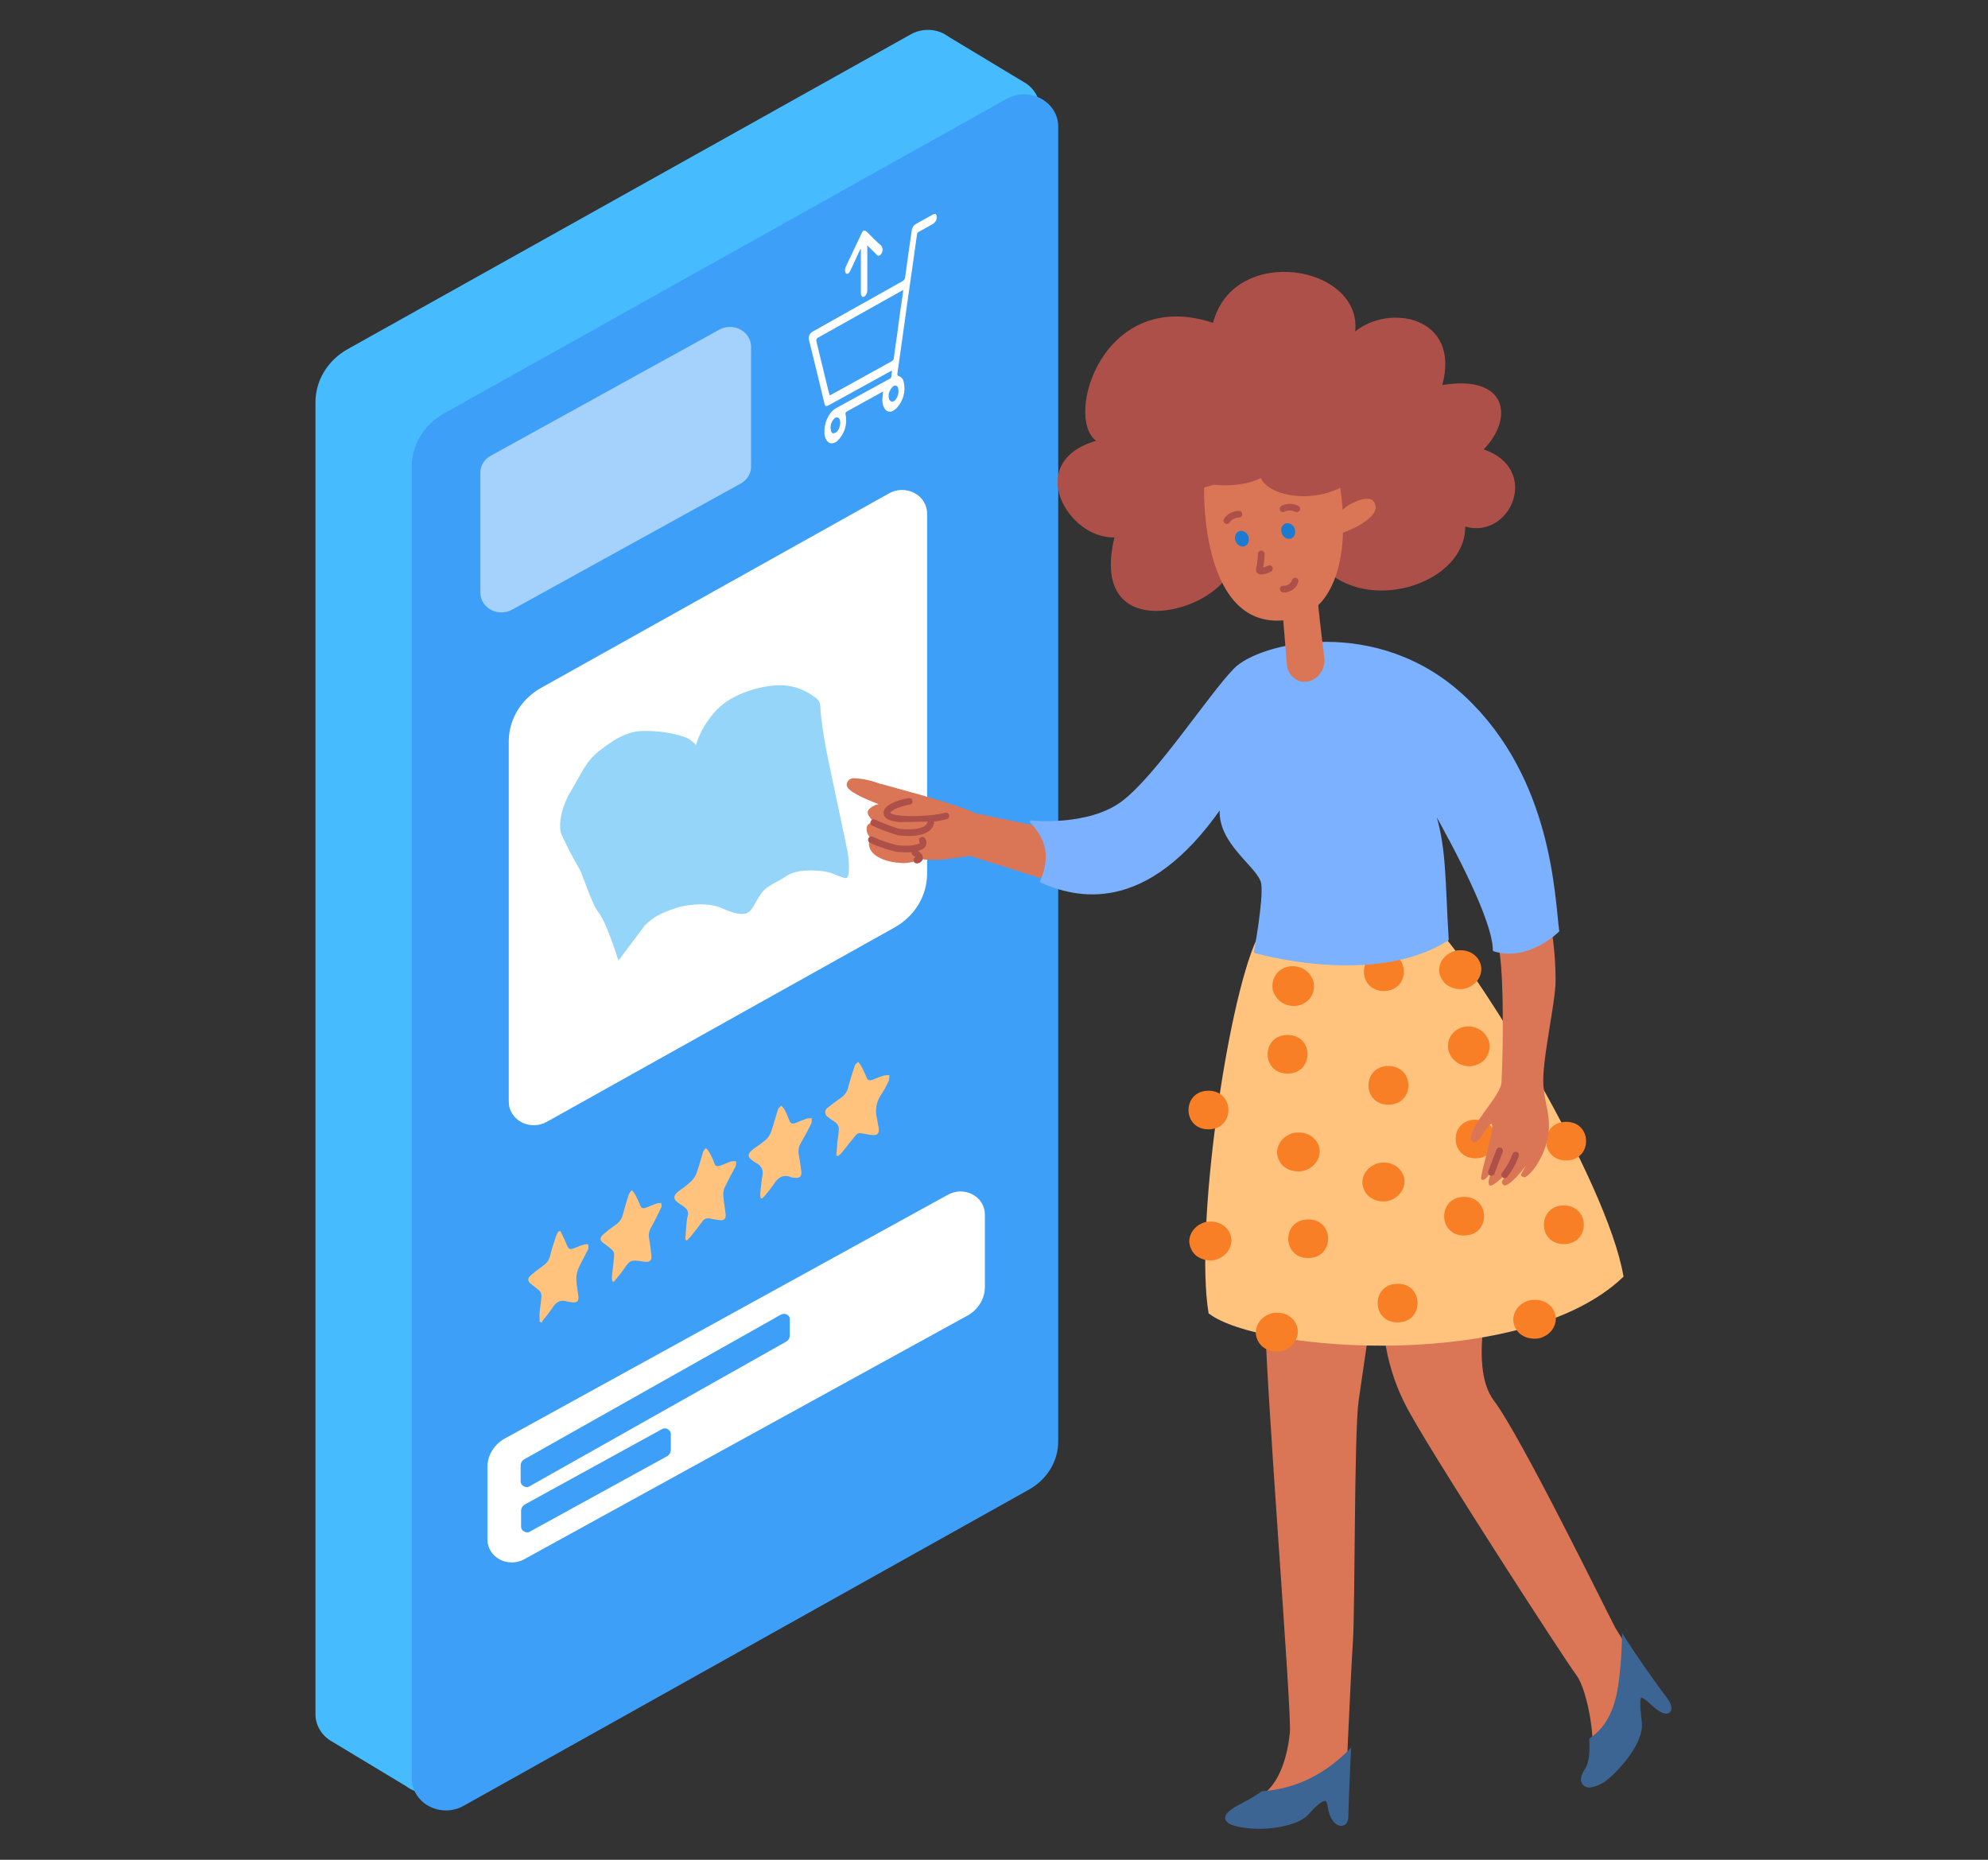
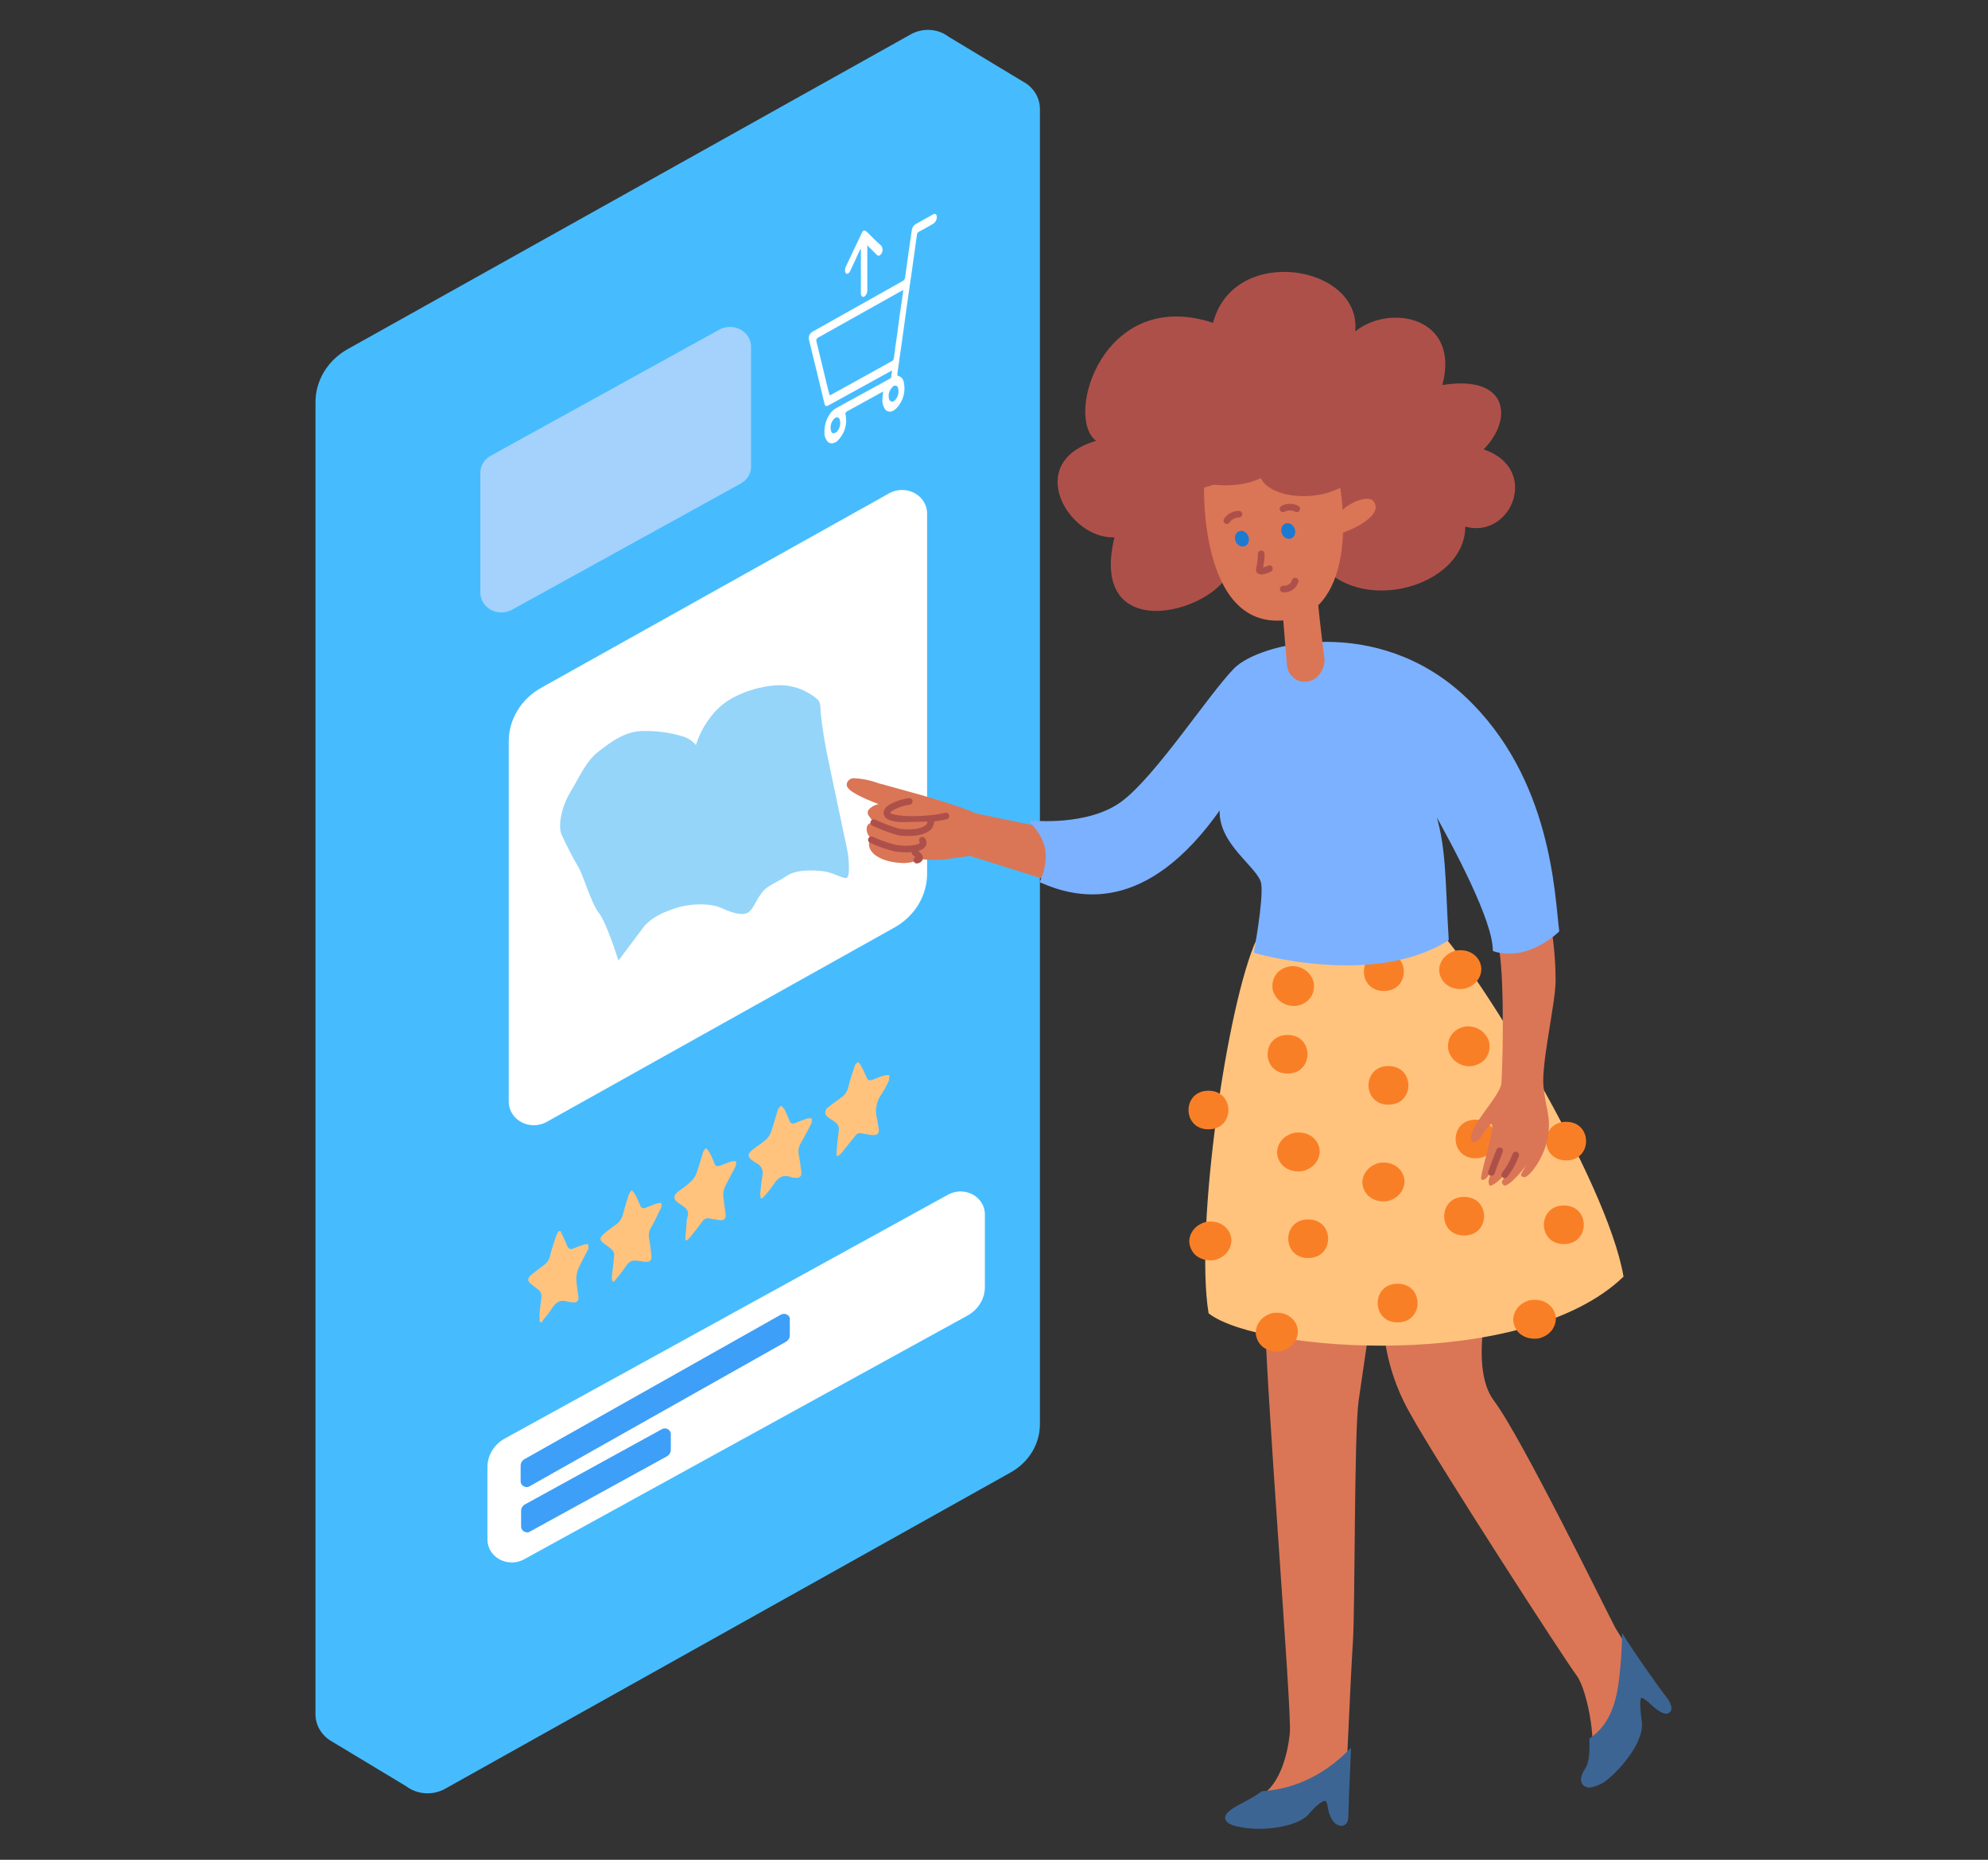
<svg xmlns="http://www.w3.org/2000/svg" width="310" height="290" viewBox="0 0 310 290" fill="none">
  <rect x="0" y="0" width="310" height="290" fill="#333333" stroke="none" />
  <g clip-path="url(#clip0)">
    <path d="M159.699 13.019C159.662 13.019 159.662 12.986 159.626 12.986L147.864 5.897C147.614 5.696 147.327 5.562 147.077 5.395C146.304 5.005 145.434 4.812 144.556 4.836C143.677 4.859 142.821 5.098 142.072 5.528L54.301 54.592C52.792 55.435 51.544 56.631 50.679 58.062C49.814 59.492 49.361 61.109 49.367 62.753V267.274C49.361 268.109 49.589 268.931 50.028 269.658C50.467 270.386 51.102 270.993 51.869 271.421L63.418 278.381C64.237 279.007 65.243 279.382 66.299 279.454C67.355 279.526 68.408 279.292 69.316 278.783L157.517 229.45C158.883 228.686 160.013 227.603 160.797 226.307C161.58 225.012 161.99 223.547 161.986 222.059V17.033C161.995 16.238 161.789 15.454 161.39 14.753C160.99 14.052 160.409 13.455 159.699 13.019Z" fill="#46BCFF" stroke="#46BCFF" stroke-width="0.346" stroke-miterlimit="10" />
-     <path d="M157.052 15.563L69.316 64.626C67.807 65.47 66.559 66.666 65.694 68.097C64.829 69.528 64.377 71.146 64.383 72.79V277.307C64.383 278.159 64.625 278.995 65.083 279.732C65.541 280.468 66.199 281.078 66.991 281.5C67.782 281.921 68.679 282.139 69.59 282.131C70.501 282.123 71.393 281.89 72.176 281.455L160.373 232.122C161.739 231.358 162.87 230.275 163.653 228.979C164.437 227.683 164.846 226.219 164.842 224.731V19.708C164.841 18.857 164.599 18.021 164.141 17.285C163.683 16.55 163.025 15.941 162.234 15.52C161.443 15.099 160.547 14.881 159.637 14.889C158.727 14.896 157.835 15.129 157.052 15.563Z" fill="#3E9FF8" stroke="#3E9FF8" stroke-width="0.346" stroke-miterlimit="10" />
    <path d="M150.832 204.964L81.651 242.992C81.101 243.297 80.475 243.46 79.836 243.465C79.198 243.47 78.569 243.317 78.013 243.022C77.458 242.727 76.996 242.299 76.674 241.783C76.352 241.267 76.182 240.68 76.18 240.082V228.744C76.186 227.889 76.425 227.049 76.876 226.304C77.327 225.56 77.974 224.935 78.755 224.491L147.935 186.43C148.485 186.126 149.111 185.963 149.75 185.957C150.388 185.952 151.017 186.105 151.573 186.4C152.128 186.696 152.59 187.123 152.912 187.639C153.234 188.156 153.404 188.742 153.406 189.34V200.68C153.404 201.541 153.167 202.386 152.716 203.137C152.266 203.887 151.617 204.516 150.832 204.964Z" fill="white" stroke="white" stroke-width="0.346" stroke-miterlimit="10" />
    <path d="M115.401 75.262L79.756 94.927C79.283 95.185 78.746 95.322 78.199 95.325C77.652 95.327 77.114 95.194 76.638 94.94C76.164 94.685 75.769 94.318 75.494 93.876C75.219 93.433 75.074 92.93 75.073 92.418V73.723C75.071 73.216 75.212 72.716 75.482 72.276C75.752 71.836 76.141 71.47 76.61 71.215L112.26 51.549C112.733 51.29 113.27 51.153 113.817 51.151C114.364 51.148 114.903 51.281 115.378 51.535C115.852 51.79 116.247 52.157 116.522 52.6C116.797 53.042 116.942 53.545 116.943 54.057V72.753C116.949 73.262 116.809 73.763 116.538 74.204C116.266 74.646 115.874 75.011 115.401 75.262Z" fill="#A4D2FC" stroke="#A4D2FC" stroke-width="0.346" stroke-miterlimit="10" />
    <path d="M139.427 144.461L85.155 174.796C84.588 175.113 83.94 175.284 83.279 175.291C82.617 175.298 81.966 175.14 81.391 174.834C80.817 174.528 80.339 174.084 80.008 173.549C79.676 173.013 79.503 172.405 79.506 171.786V115.597C79.507 113.946 79.965 112.324 80.836 110.888C81.707 109.452 82.961 108.251 84.475 107.404L138.748 77.068C139.315 76.75 139.963 76.579 140.624 76.573C141.285 76.566 141.937 76.724 142.511 77.03C143.086 77.337 143.563 77.78 143.894 78.316C144.225 78.851 144.399 79.459 144.396 80.078V136.233C144.395 137.889 143.937 139.516 143.066 140.958C142.196 142.399 140.942 143.606 139.427 144.461Z" fill="white" stroke="white" stroke-width="0.346" stroke-miterlimit="10" />
    <path d="M130.417 180.181C130.488 179.445 130.52 178.676 130.596 177.94C130.667 177.271 130.811 176.602 130.811 175.933C130.781 175.615 130.628 175.318 130.381 175.097C130.023 174.763 129.523 174.562 129.166 174.227C129.019 174.147 128.897 174.032 128.812 173.894C128.727 173.756 128.683 173.6 128.683 173.441C128.683 173.282 128.727 173.126 128.812 172.988C128.897 172.85 129.019 172.735 129.166 172.655C129.809 172.121 130.488 171.652 131.129 171.184C131.675 170.819 132.068 170.286 132.238 169.679C132.523 168.474 132.917 167.304 133.31 166.133C133.382 165.933 133.632 165.766 133.81 165.599C133.952 165.746 134.084 165.902 134.203 166.066C134.55 166.697 134.86 167.345 135.133 168.007C135.312 168.474 135.598 168.541 136.063 168.374C136.599 168.174 137.171 167.906 137.743 167.739C138.048 167.672 138.36 167.639 138.673 167.642C138.688 167.934 138.665 168.226 138.602 168.512C138.233 169.337 137.791 170.131 137.279 170.886C136.627 171.938 136.434 173.185 136.743 174.366C136.814 174.901 136.958 175.436 137.029 175.971C137.133 176.774 136.743 177.109 135.921 176.974C135.812 176.98 135.704 176.969 135.599 176.941C133.383 176.573 133.99 176.406 132.56 178.112C132.095 178.681 131.666 179.249 131.201 179.817C131.043 179.971 130.876 180.116 130.701 180.252C130.596 180.214 130.524 180.214 130.417 180.181Z" fill="#FFC37D" />
    <path d="M118.618 186.836C118.577 186.604 118.553 186.37 118.547 186.134C118.65 185.168 118.726 184.194 118.905 183.224C118.988 182.852 118.934 182.464 118.753 182.124C118.571 181.785 118.272 181.512 117.903 181.351C116.367 180.415 116.367 179.947 117.832 178.91C118.387 178.557 118.913 178.166 119.406 177.739C119.787 177.397 120.071 176.972 120.232 176.502C120.626 175.365 120.948 174.16 121.305 173.022C121.376 172.788 121.627 172.62 121.806 172.419C122.001 172.573 122.17 172.754 122.306 172.955C122.606 173.531 122.868 174.122 123.093 174.727C123.271 175.229 123.629 175.295 124.094 175.095C124.666 174.861 125.238 174.626 125.81 174.426C126.058 174.386 126.309 174.363 126.561 174.36C126.603 174.627 126.591 174.899 126.525 175.162C126.024 176.199 125.453 177.235 124.88 178.239C124.542 178.784 124.428 179.427 124.559 180.045C124.738 180.915 124.809 181.785 124.952 182.655C125.055 183.429 124.702 183.759 123.918 183.659C123.761 183.653 123.605 183.631 123.453 183.592C122.095 183.024 121.273 183.659 120.629 184.696C120.268 185.23 119.874 185.743 119.449 186.234C119.266 186.461 119.063 186.674 118.842 186.87C118.762 186.87 118.691 186.836 118.618 186.836Z" fill="#FFC37D" />
    <path d="M106.856 193.325C106.927 192.551 106.959 191.787 107.035 191.017C107.054 190.532 107.126 190.05 107.25 189.579C107.464 188.743 106.892 188.308 106.285 187.906C106.056 187.781 105.84 187.635 105.641 187.471C104.997 186.937 104.997 186.469 105.641 185.9C106.248 185.398 106.927 184.997 107.501 184.462C107.937 184.098 108.288 183.653 108.534 183.157C108.964 181.987 109.285 180.783 109.643 179.612C109.752 179.392 109.897 179.189 110.072 179.01C110.246 179.173 110.402 179.353 110.537 179.546C110.874 180.136 111.161 180.75 111.394 181.382C111.573 181.952 111.931 181.884 112.361 181.751C112.932 181.55 113.468 181.283 114.005 181.116C114.264 181.071 114.528 181.059 114.791 181.082C114.805 181.341 114.781 181.602 114.72 181.855C114.147 182.959 113.54 184.029 113.003 185.166C112.825 185.58 112.752 186.026 112.789 186.471C112.861 187.407 113.039 188.343 113.147 189.28C113.25 190.053 112.897 190.384 112.074 190.247C111.609 190.18 111.144 190.08 110.679 190.013C110.464 189.953 110.234 189.964 110.026 190.043C109.818 190.122 109.645 190.265 109.535 190.448C108.928 191.284 108.284 192.091 107.64 192.89C107.498 193.09 107.283 193.223 107.104 193.424C107.028 193.379 106.944 193.345 106.856 193.325Z" fill="#FFC37D" />
    <path d="M95.487 199.78C95.428 199.55 95.404 199.314 95.416 199.077C95.519 197.941 95.701 196.804 95.773 195.666C95.776 195.516 95.746 195.368 95.684 195.23C95.622 195.092 95.531 194.967 95.416 194.864C95.023 194.515 94.605 194.193 94.165 193.897C93.521 193.429 93.45 193.027 94.061 192.492C94.66 191.966 95.293 191.475 95.956 191.021C96.525 190.655 96.931 190.108 97.1 189.482C97.386 188.379 97.708 187.308 98.065 186.238C98.174 186 98.332 185.784 98.53 185.603C98.697 185.784 98.852 185.974 98.995 186.171C99.307 186.747 99.583 187.339 99.822 187.944C100.001 188.446 100.287 188.479 100.752 188.312C101.324 188.078 101.896 187.844 102.468 187.643C102.68 187.602 102.895 187.58 103.111 187.576C103.111 187.777 103.215 188.045 103.147 188.212C102.647 189.248 102.146 190.318 101.575 191.322C101.224 191.863 101.097 192.506 101.217 193.129C101.396 193.999 101.467 194.869 101.575 195.739C101.678 196.542 101.324 196.876 100.466 196.742C98.285 196.407 98.285 196.407 97.105 198.147C96.677 198.749 96.175 199.284 95.71 199.887C95.63 199.81 95.558 199.81 95.487 199.78Z" fill="#FFC37D" />
    <path d="M87.407 191.987C87.764 192.76 88.158 193.492 88.44 194.261C88.654 194.763 88.94 194.896 89.473 194.663C89.997 194.433 90.534 194.232 91.082 194.06C91.293 194.015 91.511 194.004 91.726 194.027C91.754 194.238 91.767 194.45 91.762 194.663C91.705 194.824 91.633 194.981 91.547 195.131C91.082 196.067 90.546 196.968 90.153 197.907C89.948 198.433 89.851 198.99 89.867 199.55C89.902 200.386 90.081 201.255 90.188 202.091C90.292 202.895 89.974 203.195 89.116 203.058C88.911 203.042 88.707 203.009 88.508 202.961C87.364 202.593 86.684 203.058 86.113 203.965C85.717 204.574 85.275 205.155 84.79 205.705C84.669 205.876 84.561 206.055 84.468 206.24C84.364 206.173 84.254 206.144 84.146 206.073C84.146 205.604 84.11 205.136 84.146 204.701C84.218 203.799 84.397 202.929 84.433 202.026C84.421 201.727 84.294 201.441 84.075 201.223C83.718 200.889 83.289 200.621 82.895 200.287C82.216 199.785 82.18 199.35 82.859 198.782C83.468 198.28 84.075 197.815 84.719 197.343C85.228 197.002 85.594 196.505 85.752 195.939C86.002 194.868 86.36 193.798 86.717 192.728C86.812 192.467 86.945 192.219 87.111 191.992L87.407 191.987Z" fill="#FFC37D" />
    <path d="M104.139 222.857C104 222.775 103.839 222.732 103.674 222.732C103.51 222.732 103.349 222.775 103.209 222.857L81.901 234.564C81.705 234.667 81.541 234.818 81.428 235C81.315 235.182 81.256 235.389 81.257 235.6V238.042C81.255 238.198 81.297 238.351 81.379 238.487C81.46 238.623 81.579 238.736 81.722 238.815C81.865 238.889 82.024 238.935 82.187 238.949C82.354 238.956 82.518 238.908 82.652 238.815L103.961 227.109C104.157 227.005 104.32 226.855 104.433 226.673C104.546 226.49 104.605 226.283 104.604 226.073V223.631C104.606 223.475 104.565 223.321 104.483 223.186C104.401 223.05 104.283 222.937 104.139 222.857Z" fill="#3E9FF8" />
    <path d="M122.73 204.997C122.585 204.915 122.418 204.871 122.247 204.871C122.077 204.871 121.91 204.915 121.765 204.997L81.83 227.506C81.633 227.609 81.47 227.76 81.357 227.942C81.243 228.125 81.184 228.332 81.186 228.543V230.985C81.184 231.141 81.225 231.294 81.307 231.43C81.389 231.566 81.507 231.679 81.651 231.758C81.794 231.834 81.952 231.879 82.116 231.893C82.283 231.9 82.447 231.852 82.581 231.758L122.516 209.249C122.712 209.146 122.875 208.996 122.989 208.813C123.102 208.631 123.16 208.424 123.159 208.213V205.771C123.18 205.617 123.151 205.46 123.074 205.321C122.997 205.183 122.877 205.07 122.73 204.997Z" fill="#3E9FF8" />
    <path d="M137.71 61.047C137.353 61.248 136.995 61.415 136.677 61.616C135.139 62.453 133.602 63.322 132.065 64.158C131.975 64.198 131.903 64.268 131.863 64.354C131.824 64.441 131.819 64.537 131.85 64.627C132.013 65.364 131.981 66.127 131.757 66.85C131.532 67.572 131.122 68.233 130.563 68.774C130.436 68.9 130.276 68.993 130.099 69.041C129.902 69.136 129.675 69.157 129.463 69.101C129.25 69.045 129.069 68.916 128.954 68.74C128.646 68.306 128.507 67.787 128.561 67.269C128.558 66.296 128.856 65.344 129.419 64.526C129.669 64.153 130.012 63.843 130.42 63.623C133.173 62.118 135.962 60.579 138.715 59.074C138.799 59.041 138.872 58.986 138.923 58.914C138.974 58.843 139.001 58.759 139.001 58.673C139.001 58.372 139.072 58.105 139.104 57.77C138.961 57.837 138.853 57.903 138.782 57.937C135.6 59.677 132.419 61.449 129.236 63.188C128.807 63.422 128.664 63.355 128.557 62.92C127.771 59.642 126.983 56.332 126.162 53.054C126.079 52.795 126.095 52.517 126.205 52.267C126.316 52.018 126.515 51.811 126.769 51.683L140.712 43.853C140.833 43.795 140.935 43.709 141.011 43.604C141.086 43.499 141.131 43.377 141.142 43.251C141.463 40.809 141.821 38.367 142.175 35.926C142.195 35.712 142.271 35.505 142.395 35.325C142.52 35.144 142.69 34.994 142.89 34.889C143.748 34.421 144.607 33.922 145.464 33.451C145.787 33.251 146.001 33.354 146.072 33.718C146.102 33.952 146.06 34.189 145.953 34.402C145.845 34.615 145.676 34.795 145.464 34.923C144.714 35.357 143.999 35.759 143.248 36.16C143.178 36.199 143.12 36.252 143.076 36.316C143.033 36.38 143.006 36.452 142.998 36.528C142.748 38.3 142.497 40.104 142.247 41.879C141.997 43.716 141.71 45.525 141.46 47.364C141.174 49.338 140.924 51.345 140.634 53.318C140.384 54.99 140.17 56.662 139.919 58.368C139.919 58.435 139.955 58.569 140.022 58.602C140.252 58.66 140.459 58.779 140.618 58.945C140.777 59.112 140.88 59.318 140.916 59.538C141.095 60.272 141.082 61.036 140.876 61.764C140.671 62.493 140.279 63.163 139.736 63.719C139.59 63.841 139.435 63.953 139.272 64.053C139.163 64.119 139.041 64.163 138.913 64.182C138.785 64.201 138.655 64.194 138.53 64.163C138.405 64.131 138.289 64.075 138.188 63.999C138.088 63.922 138.006 63.827 137.948 63.719C137.705 63.31 137.581 62.849 137.59 62.381C137.603 61.951 137.675 61.516 137.71 61.047ZM140.857 45.227C140.765 45.279 140.669 45.324 140.571 45.362C136.245 47.803 131.883 50.211 127.557 52.653C127.271 52.82 127.271 52.953 127.307 53.221C127.878 55.596 128.451 57.937 129.023 60.311C129.126 60.746 129.237 61.181 129.381 61.649C129.472 61.598 129.567 61.553 129.666 61.516C130.417 61.115 131.168 60.68 131.918 60.279C134.314 58.941 136.709 57.636 139.105 56.298C139.218 56.222 139.304 56.118 139.355 55.997C139.459 55.395 139.534 54.76 139.605 54.16C139.82 52.689 140.034 51.251 140.213 49.779C140.357 48.709 140.499 47.638 140.678 46.568C140.749 46.13 140.785 45.696 140.857 45.227ZM138.57 61.75C138.566 61.851 138.578 61.952 138.605 62.05C138.605 62.171 138.641 62.289 138.711 62.39C138.781 62.491 138.881 62.571 138.999 62.62C139.117 62.636 139.238 62.62 139.346 62.572C139.454 62.525 139.545 62.448 139.606 62.352C139.812 62.117 139.96 61.842 140.041 61.547C140.121 61.252 140.131 60.945 140.071 60.646C140.035 60.412 139.968 60.211 139.714 60.144C139.604 60.121 139.49 60.132 139.387 60.174C139.284 60.216 139.198 60.287 139.141 60.378C138.772 60.751 138.568 61.241 138.57 61.75ZM131.027 65.897C131.027 65.83 130.992 65.73 130.992 65.63C130.955 65.395 130.888 65.161 130.598 65.094C130.307 65.028 130.133 65.228 129.99 65.395C129.79 65.626 129.647 65.896 129.573 66.186C129.499 66.475 129.495 66.776 129.561 67.067C129.597 67.301 129.704 67.569 129.954 67.569C130.172 67.543 130.373 67.448 130.527 67.301C130.855 66.898 131.031 66.404 131.027 65.897Z" fill="white" />
    <path d="M135.244 38.203V45.227C135.264 45.556 135.149 45.879 134.921 46.13C134.876 46.186 134.816 46.231 134.748 46.26C134.679 46.29 134.604 46.302 134.529 46.297C134.408 46.23 134.319 46.123 134.279 45.997C134.247 45.888 134.235 45.775 134.242 45.662V38.84H134.171C133.885 39.442 133.599 40.01 133.344 40.611L132.594 42.217C132.532 42.352 132.447 42.476 132.343 42.585C132.129 42.785 131.914 42.719 131.807 42.451C131.731 42.148 131.767 41.829 131.91 41.548C132.625 40.077 133.304 38.572 134.019 37.102C134.163 36.834 134.27 36.532 134.413 36.265C134.628 35.863 134.842 35.863 135.199 36.169C135.95 36.904 136.629 37.64 137.416 38.309C137.585 38.54 137.657 38.822 137.617 39.1C137.578 39.378 137.43 39.632 137.202 39.814C137.13 39.861 137.042 39.881 136.955 39.868C136.868 39.856 136.79 39.812 136.737 39.747C136.308 39.312 135.879 38.877 135.414 38.443C135.343 38.376 135.311 38.276 135.235 38.208L135.244 38.203Z" fill="white" />
    <path d="M166.098 138.137L162.344 128.939L152.333 126.865C151.975 126.932 152.083 126.23 139.605 122.852C138.39 122.517 137.46 122.251 137.031 122.15C135.767 121.671 134.425 121.4 133.062 121.347C132.783 121.369 132.523 121.487 132.332 121.679C132.14 121.87 132.033 122.122 132.029 122.384C132.029 123.321 134.496 124.424 136.998 125.394C136.377 125.514 135.821 125.833 135.426 126.297C135.346 126.424 135.305 126.568 135.305 126.715C135.305 126.862 135.346 127.006 135.426 127.133C135.668 127.511 135.945 127.869 136.252 128.203C135.501 128.3 135.251 128.672 135.18 128.906C135.094 129.281 135.134 129.671 135.294 130.024C135.454 130.377 135.726 130.676 136.073 130.879C135.892 130.928 135.735 131.035 135.63 131.182C135.525 131.329 135.479 131.506 135.501 131.681C135.604 133.621 138.504 134.491 140.435 134.558C140.852 134.599 141.273 134.588 141.687 134.524C142.437 134.428 142.902 134.224 143.08 133.889C144.857 134.165 146.671 134.153 148.443 133.855C149.624 133.722 150.66 133.555 151.233 133.454L166.098 138.137Z" fill="#DA7656" />
    <path d="M141.786 124.962C140.178 125.196 137.675 126.166 138.425 127.102C139.252 128.069 145.039 127.905 147.506 127.236" fill="#DA7656" />
    <path d="M141.786 124.962C140.178 125.196 137.675 126.166 138.425 127.102C139.252 128.069 145.039 127.905 147.506 127.236" stroke="#AE504A" stroke-width="1.038" stroke-linecap="round" stroke-linejoin="round" />
    <path d="M136.245 128.277C137.503 128.858 138.805 129.35 140.142 129.749C142.537 130.049 145.111 129.681 145.147 128.105" fill="#DA7656" />
    <path d="M136.245 128.277C137.503 128.858 138.805 129.35 140.142 129.749C142.537 130.049 145.111 129.681 145.147 128.105" stroke="#AE504A" stroke-width="1.038" stroke-linecap="round" stroke-linejoin="round" />
    <path d="M135.883 130.948C137.115 131.523 138.409 131.971 139.744 132.286C142.068 132.621 144.607 132.19 143.82 131.015" fill="#DA7656" />
    <path d="M135.883 130.948C137.115 131.523 138.409 131.971 139.744 132.286C142.068 132.621 144.607 132.19 143.82 131.015" stroke="#AE504A" stroke-width="1.038" stroke-linecap="round" stroke-linejoin="round" />
    <path d="M142.68 132.955C144.11 133.959 142.966 134.126 142.966 134.126L142.68 132.955Z" fill="#DA7656" />
    <path d="M142.68 132.955C144.11 133.959 142.966 134.126 142.966 134.126" stroke="#AE504A" stroke-width="1.038" stroke-linecap="round" stroke-linejoin="round" />
    <path d="M192.018 88.139C190.946 95.162 169.491 101.516 173.785 83.789C166.634 84.123 159.484 72.082 170.925 68.738C165.919 65.058 171.997 44.657 189.158 50.343C192.376 37.97 212.396 41.312 211.324 51.681C216.687 47.331 227.77 49.34 224.91 60.041C235.279 58.37 235.994 65.393 231.346 70.076C240.284 73.086 235.636 84.123 228.486 82.116C228.486 90.816 214.184 95.494 207.035 89.14C199.885 82.786 192.018 88.139 192.018 88.139Z" fill="#AE504A" />
    <path d="M209.147 79.041C209.504 78.439 214.187 75.596 214.975 78.639C215.761 81.649 208.539 84.125 207.931 83.924" fill="#DA7656" />
    <path d="M209.147 79.041C209.504 78.439 214.187 75.596 214.975 78.639C215.761 81.649 208.539 84.125 207.931 83.924" stroke="#AE504A" stroke-width="1.038" stroke-linecap="round" stroke-linejoin="round" />
    <path d="M197.202 203.024C197.202 214.396 201.493 266.905 201.135 270.25C200.778 273.595 199.705 277.608 197.202 279.615C194.7 281.622 188.979 283.293 192.912 284.297C196.845 285.3 202.212 284.297 203.638 282.624C205.064 280.952 207.213 278.946 207.571 281.622C207.928 284.298 209.715 284.966 209.715 283.293C209.715 281.621 210.609 261.387 210.966 256.033C211.324 250.68 211.145 223.424 211.86 218.408C212.575 213.392 214.363 201.35 214.363 201.35L197.202 203.024Z" fill="#DA7656" />
    <path d="M215.793 201.357C215.121 208.078 216.616 214.834 220.083 220.755C224.374 228.447 244.037 258.883 245.825 261.224C247.613 263.565 249.4 273.265 247.613 275.941C245.825 278.616 248.328 278.616 250.115 277.279C251.903 275.941 255.836 271.593 255.478 268.579C255.121 265.565 254.763 262.558 257.623 265.234C260.484 267.91 260.484 266.237 259.411 264.899C256.712 261.34 254.206 257.657 251.903 253.862C250.473 251.186 237.245 224.096 232.955 218.411C228.664 212.726 232.955 199.011 232.955 199.011L215.793 201.357Z" fill="#DA7656" />
    <path d="M196.774 279.313C195.917 279.929 195.008 280.479 194.056 280.957C192.233 281.923 190.946 282.662 191.053 283.567C191.156 284.27 192.086 284.604 192.769 284.771C193.938 285.044 195.139 285.179 196.344 285.172C199.561 285.172 202.854 284.302 204.031 282.932C205.962 280.657 206.641 280.824 206.677 280.824C206.78 280.858 206.927 281.058 207.035 281.694C207.32 283.734 208.321 284.771 209.215 284.705C209.715 284.671 210.248 284.302 210.248 283.299C210.248 282.563 210.427 277.881 210.678 272.53C205.89 277.508 200.849 279.046 196.774 279.313Z" fill="#3C6594" />
    <path d="M250.438 277.675C252.01 276.504 256.408 271.989 256.018 268.544C255.875 267.306 255.589 265.032 255.946 264.731C255.946 264.731 256.268 264.697 257.269 265.634C258.807 267.073 259.736 267.508 260.344 267.039C260.952 266.537 260.523 265.501 259.879 264.665C258.878 263.427 254.802 257.675 252.943 254.631C252.917 257.021 252.761 259.408 252.478 261.784C251.871 267.236 250.011 269.614 247.828 271.115C247.932 273.122 247.792 274.862 247.221 275.731C246.188 277.27 246.506 278.038 246.935 278.407C247.07 278.522 247.228 278.61 247.399 278.668C247.571 278.725 247.754 278.75 247.936 278.741C248.851 278.585 249.711 278.219 250.438 277.675Z" fill="#3C6594" />
    <path d="M196.127 146.501C200.417 149.177 219.008 148.174 223.303 144.16C230.096 150.849 250.475 184.295 252.978 199.011C237.605 213.727 196.489 210.717 188.624 204.696C186.476 191.652 191.482 156.534 196.127 146.501Z" fill="#FFC37D" stroke="#FFC37D" stroke-width="0.346" stroke-miterlimit="10" />
    <path d="M203.995 196.168C208.142 196.168 208.142 190.147 203.995 190.147C199.849 190.147 199.848 196.168 203.995 196.168Z" fill="#F97F26" />
    <path d="M215.793 181.285H215.69C215.256 181.274 214.825 181.365 214.439 181.552C213.86 181.791 213.365 182.179 213.011 182.67C212.657 183.161 212.458 183.736 212.437 184.328C212.453 185.125 212.784 185.887 213.367 186.469C213.984 187.019 214.802 187.33 215.655 187.339H215.758C216.193 187.35 216.623 187.258 217.009 187.071C217.588 186.832 218.083 186.444 218.437 185.953C218.791 185.462 218.99 184.888 219.011 184.296C219.017 183.899 218.938 183.505 218.778 183.137C218.619 182.77 218.382 182.435 218.082 182.155C217.782 181.874 217.425 181.653 217.032 181.503C216.639 181.354 216.217 181.28 215.793 181.286H215.69C215.256 181.275 214.825 181.366 214.439 181.553C213.86 181.792 213.365 182.18 213.011 182.671C212.657 183.162 212.458 183.737 212.437 184.329C212.453 185.126 212.784 185.888 213.367 186.47C213.984 187.02 214.802 187.331 215.655 187.34H215.758C216.193 187.351 216.623 187.259 217.009 187.072C217.588 186.833 218.083 186.445 218.437 185.954C218.791 185.463 218.99 184.889 219.011 184.297C219.017 183.9 218.938 183.506 218.778 183.138C218.619 182.77 218.382 182.436 218.082 182.156C217.782 181.875 217.425 181.654 217.032 181.504C216.639 181.355 216.217 181.281 215.793 181.287V181.285Z" fill="#F97F26" />
    <path d="M202.565 176.602H202.387C201.952 176.591 201.521 176.683 201.135 176.87C200.556 177.109 200.061 177.497 199.707 177.988C199.352 178.479 199.153 179.053 199.133 179.645C199.149 180.442 199.481 181.205 200.063 181.787C200.68 182.336 201.498 182.647 202.35 182.657H202.533C202.968 182.668 203.399 182.576 203.785 182.389C204.364 182.149 204.859 181.762 205.213 181.271C205.568 180.78 205.766 180.205 205.787 179.613C205.793 179.217 205.714 178.823 205.554 178.455C205.395 178.087 205.158 177.753 204.858 177.473C204.558 177.192 204.201 176.971 203.808 176.821C203.415 176.672 202.994 176.598 202.57 176.603L202.565 176.602Z" fill="#F97F26" />
    <path d="M216.508 172.254C220.656 172.254 220.656 166.234 216.508 166.234C212.36 166.234 212.361 172.254 216.508 172.254Z" fill="#F97F26" />
    <path d="M230.094 180.616C234.241 180.616 234.241 174.595 230.094 174.595C225.948 174.595 225.947 180.616 230.094 180.616Z" fill="#F97F26" />
    <path d="M200.777 167.404C204.923 167.404 204.923 161.384 200.777 161.384C196.63 161.384 196.629 167.404 200.777 167.404Z" fill="#F97F26" />
    <path d="M215.793 154.528C219.941 154.528 219.941 148.508 215.793 148.508C211.645 148.508 211.646 154.528 215.793 154.528Z" fill="#F97F26" />
    <path d="M225.804 163.056V163.224C225.792 163.63 225.89 164.033 226.09 164.394C226.347 164.936 226.761 165.399 227.286 165.73C227.811 166.061 228.425 166.247 229.058 166.267C229.909 166.251 230.724 165.941 231.346 165.397C231.934 164.819 232.266 164.054 232.276 163.256V163.089C232.288 162.683 232.19 162.28 231.991 161.919C231.734 161.377 231.32 160.914 230.795 160.582C230.27 160.251 229.656 160.065 229.023 160.045C228.599 160.04 228.178 160.114 227.785 160.264C227.392 160.413 227.035 160.635 226.735 160.915C226.435 161.196 226.198 161.53 226.039 161.897C225.879 162.265 225.799 162.659 225.805 163.055L225.804 163.056Z" fill="#F97F26" />
    <path d="M204.889 153.859V153.692C204.901 153.286 204.803 152.883 204.603 152.522C204.347 151.98 203.932 151.517 203.407 151.185C202.882 150.854 202.268 150.668 201.635 150.648C200.784 150.663 199.969 150.973 199.348 151.518C198.759 152.096 198.427 152.861 198.418 153.658V153.826C198.405 154.232 198.504 154.635 198.704 154.996C198.96 155.538 199.374 156.001 199.899 156.333C200.424 156.664 201.039 156.85 201.672 156.869C202.096 156.874 202.517 156.8 202.91 156.651C203.302 156.502 203.66 156.28 203.959 156C204.259 155.719 204.496 155.385 204.656 155.018C204.816 154.65 204.895 154.256 204.889 153.859Z" fill="#F97F26" />
    <path d="M188.8 190.482H188.697C188.262 190.471 187.832 190.563 187.446 190.75C186.867 190.99 186.372 191.377 186.018 191.868C185.664 192.359 185.465 192.934 185.444 193.526C185.46 194.322 185.792 195.085 186.374 195.666C186.992 196.216 187.81 196.527 188.663 196.536H188.766C189.201 196.548 189.632 196.455 190.018 196.268C190.597 196.028 191.092 195.641 191.446 195.15C191.8 194.659 191.999 194.084 192.02 193.492C192.026 193.095 191.946 192.701 191.787 192.334C191.627 191.966 191.39 191.632 191.09 191.352C190.79 191.071 190.433 190.85 190.04 190.7C189.647 190.551 189.227 190.477 188.802 190.482H188.699C188.265 190.471 187.834 190.563 187.448 190.75C186.869 190.99 186.374 191.377 186.02 191.868C185.666 192.359 185.467 192.934 185.446 193.526C185.462 194.322 185.794 195.085 186.376 195.666C186.994 196.216 187.812 196.527 188.665 196.536H188.768C189.203 196.548 189.634 196.455 190.02 196.268C190.599 196.028 191.094 195.641 191.448 195.15C191.802 194.659 192.001 194.084 192.022 193.492C192.028 193.095 191.948 192.701 191.789 192.334C191.629 191.966 191.392 191.632 191.092 191.352C190.792 191.071 190.435 190.85 190.042 190.7C189.65 190.551 189.229 190.477 188.804 190.482H188.8Z" fill="#F97F26" />
    <path d="M188.443 176.1C192.591 176.1 192.591 170.08 188.443 170.08C184.295 170.08 184.296 176.1 188.443 176.1Z" fill="#F97F26" />
    <path d="M217.938 206.202C222.086 206.202 222.086 200.181 217.938 200.181C213.79 200.181 213.792 206.202 217.938 206.202Z" fill="#F97F26" />
    <path d="M228.307 192.657C232.454 192.657 232.454 186.637 228.307 186.637C224.16 186.637 224.159 192.657 228.307 192.657Z" fill="#F97F26" />
    <path d="M199.169 204.696H199.065C198.631 204.685 198.2 204.777 197.814 204.964C197.235 205.204 196.74 205.591 196.386 206.082C196.031 206.573 195.832 207.148 195.811 207.74C195.828 208.536 196.159 209.299 196.742 209.881C197.359 210.431 198.177 210.741 199.029 210.751H199.133C199.567 210.762 199.998 210.67 200.384 210.484C200.963 210.244 201.458 209.856 201.812 209.365C202.167 208.874 202.366 208.3 202.387 207.708C202.392 207.311 202.313 206.917 202.154 206.549C201.994 206.182 201.757 205.848 201.457 205.567C201.157 205.286 200.8 205.065 200.407 204.915C200.014 204.766 199.593 204.692 199.169 204.697H199.065C198.631 204.686 198.2 204.778 197.814 204.965C197.235 205.205 196.74 205.592 196.386 206.083C196.031 206.574 195.832 207.149 195.811 207.741C195.828 208.537 196.159 209.3 196.742 209.882C197.359 210.432 198.177 210.742 199.029 210.752H199.133C199.567 210.763 199.998 210.671 200.384 210.485C200.963 210.245 201.458 209.857 201.812 209.366C202.167 208.875 202.366 208.301 202.387 207.709C202.392 207.312 202.313 206.918 202.154 206.55C201.994 206.183 201.757 205.849 201.457 205.568C201.157 205.287 200.8 205.066 200.407 204.916C200.014 204.767 199.593 204.693 199.169 204.698V204.696Z" fill="#F97F26" />
    <path d="M239.39 202.69H239.217C238.782 202.678 238.351 202.77 237.965 202.957C237.386 203.197 236.891 203.585 236.537 204.076C236.183 204.567 235.984 205.142 235.963 205.734C235.979 206.53 236.31 207.293 236.893 207.874C237.51 208.424 238.328 208.735 239.181 208.744H239.359C239.794 208.755 240.224 208.663 240.611 208.477C241.19 208.238 241.685 207.85 242.039 207.359C242.393 206.868 242.592 206.293 242.612 205.701C242.618 205.304 242.539 204.91 242.379 204.543C242.22 204.175 241.983 203.841 241.683 203.56C241.383 203.28 241.026 203.058 240.633 202.909C240.24 202.76 239.82 202.685 239.395 202.691L239.39 202.69Z" fill="#F97F26" />
    <path d="M243.858 193.994C248.006 193.994 248.006 187.973 243.858 187.973C239.711 187.973 239.712 193.994 243.858 193.994Z" fill="#F97F26" />
    <path d="M244.216 180.95C248.364 180.95 248.364 174.93 244.216 174.93C240.068 174.93 240.069 180.95 244.216 180.95Z" fill="#F97F26" />
    <path d="M227.77 148.174H227.667C227.233 148.163 226.802 148.255 226.416 148.441C225.837 148.68 225.341 149.068 224.987 149.559C224.633 150.05 224.434 150.625 224.414 151.217C224.43 152.014 224.762 152.776 225.344 153.358C225.962 153.908 226.78 154.219 227.633 154.228H227.736C228.171 154.239 228.602 154.147 228.988 153.96C229.567 153.721 230.062 153.333 230.416 152.842C230.771 152.351 230.969 151.777 230.99 151.185C230.996 150.788 230.917 150.394 230.757 150.027C230.598 149.659 230.361 149.325 230.061 149.044C229.761 148.764 229.404 148.542 229.011 148.393C228.618 148.243 228.197 148.169 227.773 148.175H227.669C227.235 148.164 226.804 148.255 226.418 148.441C225.839 148.681 225.343 149.069 224.989 149.56C224.635 150.051 224.437 150.626 224.416 151.218C224.433 152.015 224.764 152.777 225.346 153.359C225.964 153.909 226.782 154.22 227.635 154.229H227.738C228.173 154.24 228.604 154.148 228.99 153.961C229.569 153.722 230.064 153.334 230.418 152.843C230.773 152.352 230.972 151.778 230.992 151.186C230.998 150.789 230.919 150.395 230.759 150.027C230.6 149.66 230.363 149.326 230.063 149.045C229.763 148.765 229.406 148.543 229.013 148.394C228.62 148.244 228.199 148.17 227.775 148.176L227.77 148.174Z" fill="#F97F26" />
    <path d="M233.491 147.003C234.524 149.578 234.456 162.99 234.135 168.742C234.135 170.85 228.807 175.702 229.414 177.84C230.344 179.044 231.31 176.334 232.24 175.432C233.849 173.86 230.631 183.391 230.988 183.893C231.632 184.495 232.883 182.087 232.883 182.087C232.24 183.592 231.953 184.194 232.24 184.794C232.561 185.395 235.386 182.686 235.386 182.087C234.456 184.194 233.812 184.194 234.456 184.794C235.1 185.393 238.21 181.75 238.21 181.147C237.28 183.255 236.78 183.188 237.566 183.555C238.21 183.857 240.713 180.849 241.321 177.502C241.964 174.157 240.999 172.954 240.677 169.342C240.355 165.696 242.572 156.331 242.572 152.987C242.573 150.255 242.358 147.527 241.928 144.826L233.491 147.003Z" fill="#DA7656" />
    <path d="M160.735 128.106C163.953 131.45 163.595 134.46 162.344 137.471C167.707 139.812 178.611 142.822 190.409 125.764C189.694 131.45 196.487 135.129 196.845 137.805C197.202 140.481 195.701 148.438 195.701 148.438C195.701 148.438 214.22 153.858 225.733 146.499C225.16 137.469 225.446 131.448 223.301 125.762C226.877 132.117 232.955 143.489 232.955 148.172C238.318 149.844 242.965 145.161 242.965 145.161C242.251 139.81 241.893 121.415 228.307 108.706C214.72 95.996 196.487 100.344 192.553 104.356C188.62 108.367 180.397 121.079 175.034 125.092C169.671 129.104 160.735 128.106 160.735 128.106Z" fill="#7CB1FF" stroke="#7CB1FF" stroke-width="0.346" stroke-linecap="round" stroke-linejoin="round" />
    <path d="M205.389 92.22C205.286 92.387 206.176 100.113 206.498 102.454C206.639 103.388 206.382 104.337 205.783 105.096C205.454 105.579 204.964 105.948 204.39 106.148C203.815 106.347 203.187 106.365 202.601 106.2C202.044 105.985 201.567 105.624 201.224 105.161C200.882 104.698 200.69 104.153 200.67 103.59L199.884 94.059" fill="#DA7656" />
    <path d="M187.764 76.031C187.764 76.031 187.049 99.61 201.707 96.499C211.754 94.059 210.037 76.399 207.463 70.212" fill="#DA7656" />
    <path d="M201.229 83.996C201.8 83.849 202.107 83.196 201.914 82.537C201.721 81.878 201.101 81.462 200.53 81.609C199.959 81.755 199.652 82.408 199.845 83.067C200.038 83.726 200.657 84.142 201.229 83.996Z" fill="#1C7AD1" />
    <path d="M196.666 86.366C196.671 87.154 196.575 87.94 196.38 88.707C196.165 89.543 197.953 88.673 197.953 88.673" stroke="#AE504A" stroke-width="1.038" stroke-linecap="round" stroke-linejoin="round" />
    <path d="M202.208 79.341C201.881 79.168 201.511 79.077 201.135 79.077C200.759 79.077 200.39 79.168 200.063 79.341" stroke="#AE504A" stroke-width="1.038" stroke-linecap="round" stroke-linejoin="round" />
    <path d="M201.957 90.613C201.85 90.99 201.605 91.32 201.265 91.546C200.926 91.772 200.512 91.88 200.097 91.851" stroke="#AE504A" stroke-width="1.038" stroke-linecap="round" stroke-linejoin="round" />
    <path d="M194.011 85.193C194.582 85.047 194.889 84.394 194.696 83.735C194.503 83.076 193.884 82.66 193.312 82.806C192.741 82.953 192.434 83.606 192.627 84.265C192.82 84.924 193.44 85.34 194.011 85.193Z" fill="#1C7AD1" />
    <path d="M193.198 80.178C192.818 80.184 192.445 80.279 192.114 80.455C191.783 80.63 191.504 80.88 191.303 81.182" stroke="#AE504A" stroke-width="1.038" stroke-linecap="round" stroke-linejoin="round" />
    <path d="M210.18 74.723C205.282 78.37 197.274 76.865 196.88 73.72C194.7 75.727 181.793 77.103 183.437 67.499C185.082 57.868 194.199 63.319 194.199 63.319C195.951 57.433 207.856 60.409 207.713 65.526C212.933 64.492 215.185 71.014 210.18 74.723Z" fill="#AE504A" stroke="#AE504A" stroke-width="1.038" stroke-miterlimit="10" />
    <path d="M233.848 179.445C232.776 182.121 232.705 182.522 232.561 182.823" stroke="#AE504A" stroke-width="1.038" stroke-linecap="round" stroke-linejoin="round" />
    <path d="M236.351 180.114C235.949 181.215 235.37 182.253 234.635 183.191" stroke="#AE504A" stroke-width="1.038" stroke-linecap="round" stroke-linejoin="round" />
    <path fill-rule="evenodd" clip-rule="evenodd" d="M87.597 130.207C86.99 128.955 87.469 125.911 88.967 123.461C90.465 121.011 91.34 118.716 93.392 117.139C95.444 115.561 97.659 113.906 100.571 113.987C102.546 113.963 104.516 114.242 106.423 114.818C107.224 115.04 107.951 115.51 108.523 116.174C108.96 114.763 109.614 113.449 110.456 112.289C111.513 110.722 112.91 109.48 114.515 108.682C116.487 107.678 118.602 107.069 120.763 106.884C122.665 106.697 124.575 107.142 126.25 108.164C127.987 109.273 127.886 109.36 127.971 111.125C128.262 113.766 128.69 116.387 129.255 118.973L132.127 132.599C132.376 133.785 132.613 136.861 131.964 136.917C131.315 136.972 129.867 136.049 128.483 135.87C127.099 135.69 124.252 135.494 122.645 136.601C121.038 137.709 119.675 137.978 118.704 139.322C117.733 140.666 117.391 141.953 116.506 142.366C115.695 142.744 114.317 142.424 112.531 141.603C110.746 140.781 107.574 140.869 105.38 141.603C103.186 142.336 101.922 142.941 100.569 144.287L96.434 149.784C96.434 149.784 94.62 143.911 93.392 142.366C92.164 140.822 90.899 136.289 90.178 135.199C89.243 133.583 88.381 131.916 87.596 130.204L87.597 130.207Z" fill="#95D5F9" />
  </g>
  <defs>
    <clipPath id="clip0">
      <rect width="310" height="290" fill="white" />
    </clipPath>
  </defs>
</svg>